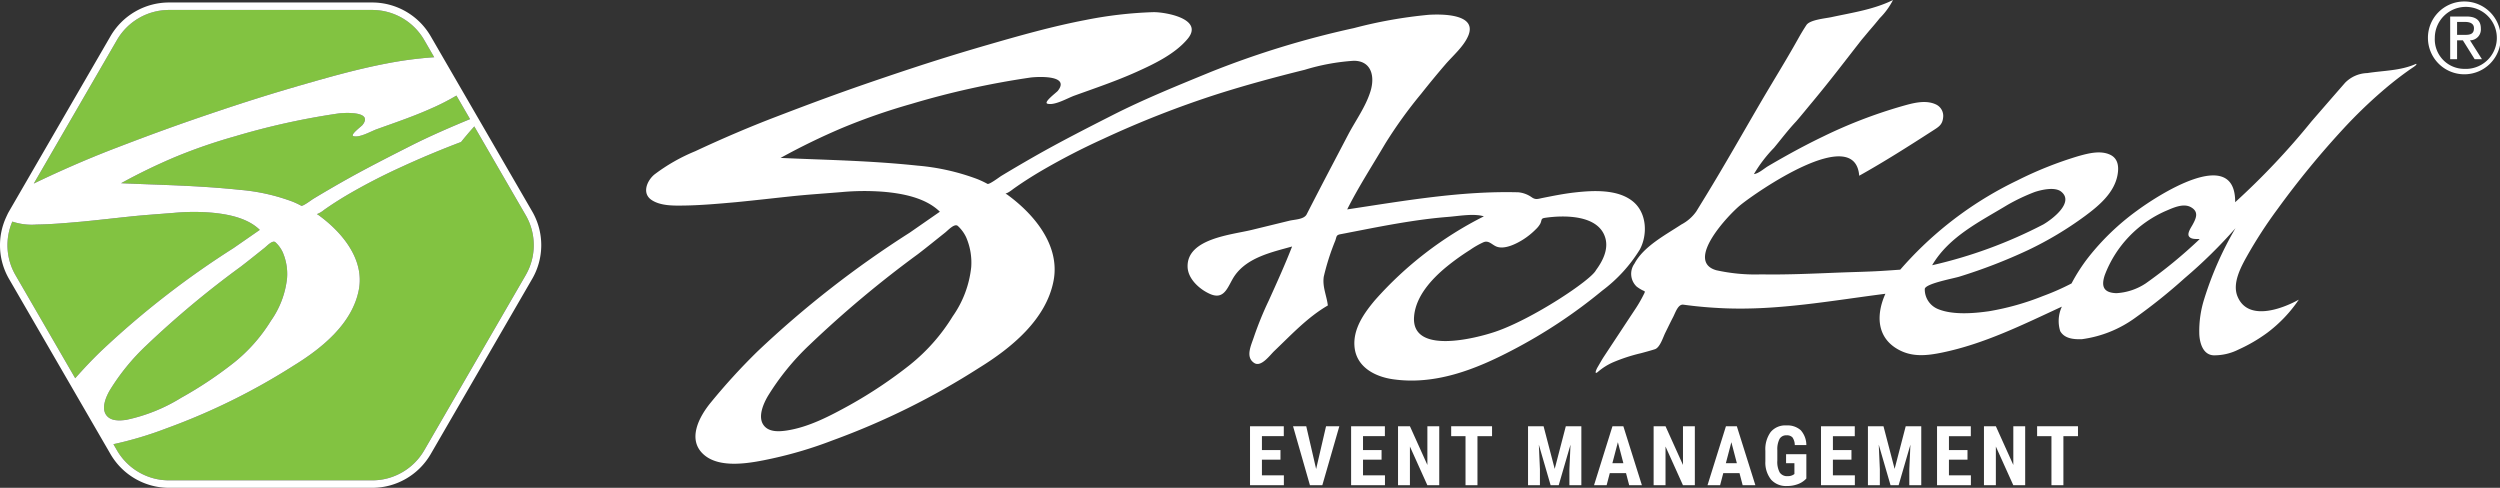
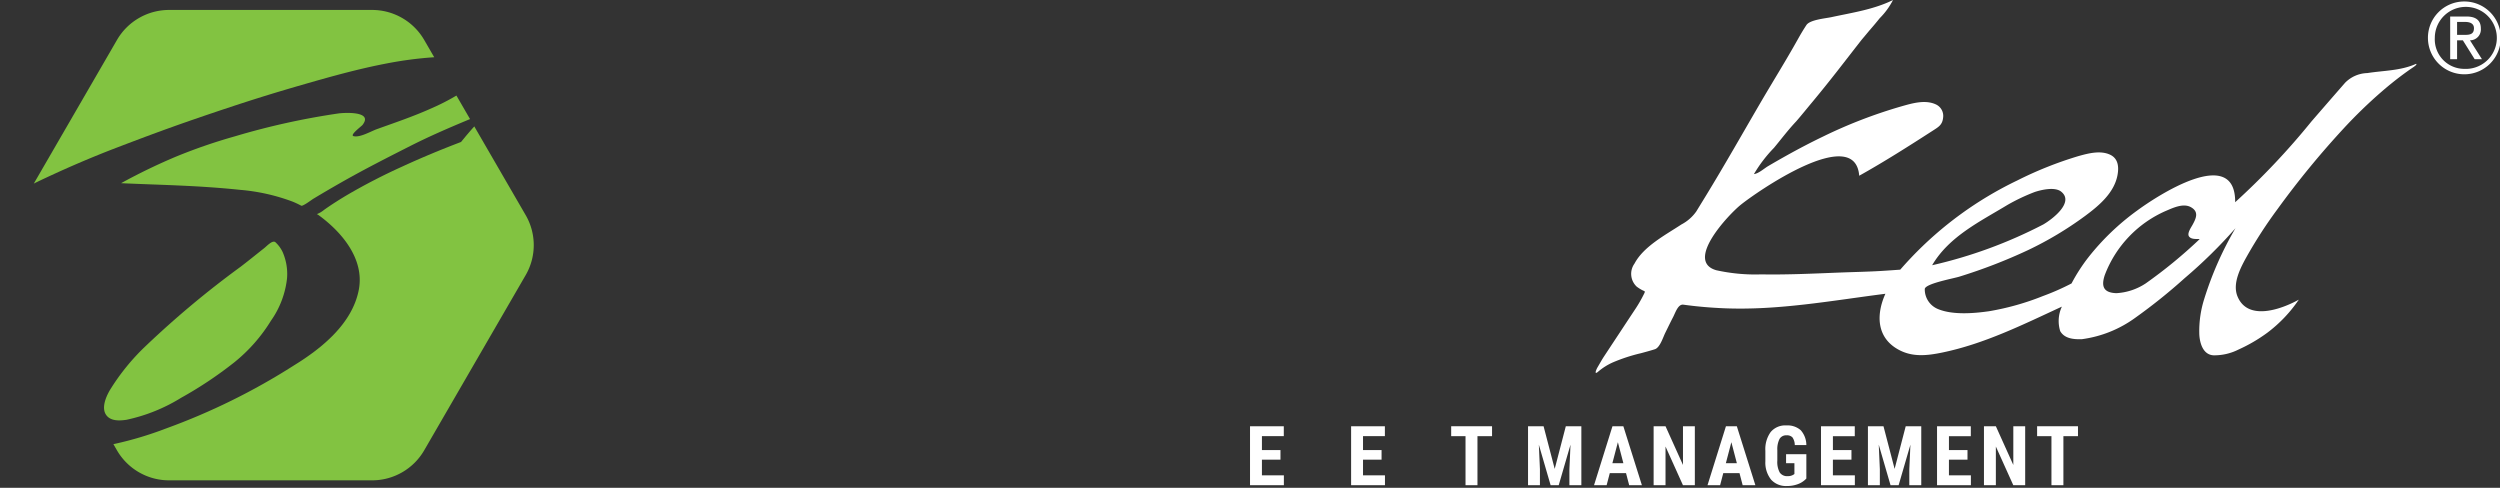
<svg xmlns="http://www.w3.org/2000/svg" id="Layer_1" data-name="Layer 1" viewBox="0 0 331.555 64.695">
  <rect x="0" y="0" width="331.555" height="64.695" fill="#333333" stroke="none" />
  <defs>
    <style>.cls-1{fill:#fff;}.cls-2{fill:#82c341;}</style>
  </defs>
  <title>Event_Management_Logo_Hex_white_stoked</title>
-   <path class="cls-1" d="M238.315,128.427a133.723,133.723,0,0,0-20.172,15.74,82.785,82.785,0,0,0-6.161,6.74c-1.543,1.861-3.263,4.983-.899,6.994,2.218,1.888,6.389,1.027,8.929.481a54.395,54.395,0,0,0,8.085-2.418,98.557,98.557,0,0,0,19.464-9.637c4.211-2.599,8.885-6.38,9.857-11.566.88-4.699-2.618-8.825-6.166-11.404a4.125,4.125,0,0,1-.552-.364c.039.721,1.279-.314,1.424-.416,1.169-.831,2.382-1.603,3.615-2.331a90.247,90.247,0,0,1,8.192-4.241,131.085,131.085,0,0,1,15.262-5.983c3.819-1.211,7.666-2.251,11.549-3.213a28.381,28.381,0,0,1,6.461-1.189c2.364-.019,2.869,2.069,2.226,4.091-.653,2.06-1.959,3.825-2.954,5.719q-.989,1.888-1.98,3.778-1.777,3.381-3.517,6.779c-.347.681-1.615.678-2.304.847q-2.491.608-4.983,1.216c-2.661.65-8.598,1.137-8.503,4.89.036,1.631,1.639,3.035,3.022,3.625,1.975.841,2.346-1.188,3.232-2.453,1.705-2.431,4.935-3.112,7.607-3.864-.948,2.428-2.016,4.784-3.09,7.158a44.961,44.961,0,0,0-1.959,4.789c-.364,1.126-1.197,2.718.03,3.506.92.59,2.069-1.038,2.658-1.595,2.248-2.143,4.399-4.468,7.101-6.038-.156-1.312-.743-2.461-.541-3.817a31.479,31.479,0,0,1,1.53-4.787c.188-.527.09-.729.677-.842.416-.077.834-.159,1.251-.243q1.254-.241,2.506-.486c1.817-.349,3.637-.684,5.465-.965,1.682-.26,3.372-.472,5.071-.606,1.405-.109,3.39-.481,4.734-.073a48.211,48.211,0,0,0-14.472,11.15c-1.445,1.729-2.915,3.809-2.681,6.188.263,2.666,2.715,3.923,5.076,4.265,5.609.815,10.978-1.295,15.871-3.864a67.968,67.968,0,0,0,11.905-7.888,19.698,19.698,0,0,0,4.981-5.448c1.061-1.984.932-4.842-.883-6.352-2.022-1.68-5.314-1.49-7.744-1.218-1.42.161-2.82.44-4.221.719-.702.14-.976.297-1.539-.117a3.666,3.666,0,0,0-1.718-.623c-7.607-.207-15.202,1.14-22.705,2.27,1.498-2.989,3.35-5.836,5.044-8.716a59.998,59.998,0,0,1,4.771-6.621q1.564-1.978,3.203-3.885c.998-1.163,2.451-2.386,3.049-3.833,1.232-2.981-3.822-2.84-5.248-2.755a61.215,61.215,0,0,0-9.929,1.765,120.537,120.537,0,0,0-18.919,5.788c-4.402,1.811-8.823,3.588-13.074,5.748-3.508,1.782-6.998,3.562-10.418,5.511q-2.184,1.247-4.334,2.544c-.271.166-1.618,1.192-1.853,1.065a12.613,12.613,0,0,0-1.357-.639,29.694,29.694,0,0,0-7.929-1.781c-6.554-.686-12.093-.74-18.151-1.02a88.459,88.459,0,0,1,8.296-4.028,82.4,82.4,0,0,1,9.044-3.134,110.904,110.904,0,0,1,15.838-3.503c.902-.107,5.279-.36,3.59,1.771-.164.207-1.984,1.546-1.361,1.707.97.252,2.658-.749,3.557-1.073,2.759-.997,5.543-1.935,8.224-3.14,2.334-1.05,5.121-2.374,6.803-4.398,2.216-2.673-3.038-3.568-4.577-3.533a54.613,54.613,0,0,0-8.973,1.04c-4.347.831-8.7,2.058-12.946,3.288-4.653,1.349-8.312,2.5-13.732,4.336-5.792,1.961-9.606,3.388-14.383,5.219-3.603,1.377-7.221,2.932-10.719,4.569a24.077,24.077,0,0,0-5.401,3.085c-.973.815-1.678,2.476-.382,3.36,1.178.801,2.898.767,4.257.751,2.322-.031,4.648-.243,6.959-.448,2.418-.235,4.834-.514,7.251-.77,2.221-.238,4.457-.378,6.683-.563a33.127,33.127,0,0,1,5.538-.054c2.536.211,5.661.778,7.56,2.653m-3.894,20.249a60.016,60.016,0,0,1-8.085,5.408c-2.582,1.423-5.405,2.92-8.347,3.361-1.055.156-2.45.232-3.107-.797-.694-1.087.024-2.729.585-3.707a33.254,33.254,0,0,1,5.56-6.852,144.067,144.067,0,0,1,14.393-12.049c1.208-.927,2.385-1.885,3.577-2.833.415-.328,1.271-1.284,1.71-.885a4.865,4.865,0,0,1,1.091,1.487,8.429,8.429,0,0,1,.675,3.976,13.858,13.858,0,0,1-2.454,6.516,24.894,24.894,0,0,1-5.598,6.372m90.91-12.497c-.625,1.312-8.437,6.497-13.325,8.158-2.604.886-11.251,3.117-10.795-2.047.233-2.656,2.304-4.899,4.243-6.51a31.245,31.245,0,0,1,3.18-2.287,11.193,11.193,0,0,1,1.787-1.02c.683-.276,1.099.319,1.683.566,1.085.459,2.685-.363,3.582-.932a9.723,9.723,0,0,0,1.694-1.374,3.098,3.098,0,0,0,.549-.691c.26-.483.036-.716.64-.801,2.489-.368,7.153-.445,8.016,2.721.41,1.508-.383,3.041-1.254,4.218" transform="translate(-117.687 -97.558)" />
  <path class="cls-1" d="M438.108,106.025c-2.035.921-4.293.882-6.457,1.224a4.294,4.294,0,0,0-2.959,1.292q-2.236,2.562-4.459,5.128A97.082,97.082,0,0,1,414.121,124.375c.049-7.68-10.409-.806-13.014,1.117a32.394,32.394,0,0,0-6.442,6.177,23.221,23.221,0,0,0-2.246,3.479,32.497,32.497,0,0,1-3.809,1.678,34.643,34.643,0,0,1-7.136,2.008c-2.041.293-4.844.519-6.786-.297a2.814,2.814,0,0,1-1.733-2.656c.076-.715,3.804-1.388,4.579-1.632a70.439,70.439,0,0,0,9.122-3.524,46.111,46.111,0,0,0,7.522-4.5c1.827-1.35,3.879-3.049,4.331-5.416.208-1.095.117-2.233-.998-2.744-1.278-.585-2.852-.172-4.112.175a49.76,49.76,0,0,0-8.188,3.257,48.147,48.147,0,0,0-14.071,10.24q-.736.776-1.44,1.584c-.82.058-1.645.117-2.465.167-1.801.11-3.601.142-5.404.21-3.517.136-7.038.312-10.56.248a23.764,23.764,0,0,1-5.972-.55c-4.2-1.21,1.639-7.363,3.199-8.636,2.066-1.686,15.213-10.846,15.762-3.896,3.325-1.856,6.539-3.901,9.738-5.965.771-.497,1.296-.771,1.391-1.756a1.675,1.675,0,0,0-.918-1.716c-1.448-.705-3.23-.156-4.681.254a64.167,64.167,0,0,0-10.303,3.976c-1.666.8-3.301,1.658-4.913,2.558-.804.45-1.609.91-2.402,1.379-.519.306-1.276.995-1.874,1.05a18.173,18.173,0,0,1,2.655-3.476c.978-1.177,1.901-2.407,2.95-3.514.729-.841,1.424-1.71,2.136-2.561,2.541-3.057,4.08-5.114,6.53-8.245-.008.011,1.068-1.275,1.057-1.264.475-.542.905-1.051,1.349-1.607a9.639,9.639,0,0,0,1.766-2.416c-2.541,1.256-5.405,1.674-8.148,2.267-.79.173-2.863.341-3.333,1.049-.399.602-.768,1.224-1.121,1.856-1.579,2.831-3.3,5.584-4.937,8.384-2.415,4.139-4.776,8.316-7.276,12.405-.427.696-.85,1.388-1.278,2.084a5.608,5.608,0,0,1-1.983,1.729c-2.063,1.364-4.995,2.889-6.208,5.181a2.325,2.325,0,0,0,.284,3.047,5.118,5.118,0,0,0,.691.445c.391.216.512.098.257.588a17.952,17.952,0,0,1-1.006,1.768q-1.096,1.654-2.186,3.312c-.692,1.05-1.385,2.096-2.079,3.15-.309.469-.579.972-.869,1.458-.155.26-.506,1.085.095.558a8.093,8.093,0,0,1,1.901-1.205,22.504,22.504,0,0,1,3.756-1.233c.623-.169,1.246-.333,1.858-.53.672-.214,1.074-1.551,1.379-2.175.349-.703.683-1.404,1.043-2.095.312-.601.658-1.743,1.369-1.639,1.789.248,3.585.401,5.386.476,7.23.3,14.262-1.016,21.396-1.923-1.293,2.866-1.144,5.956,1.912,7.502,1.786.909,3.673.691,5.571.304,5.626-1.153,10.749-3.711,15.924-6.102a4.505,4.505,0,0,0-.222,3.251c.585,1.024,1.842,1.102,2.883,1.068a15.531,15.531,0,0,0,7.068-2.837,73.361,73.361,0,0,0,6.565-5.267,64.473,64.473,0,0,0,6.729-6.614,44.586,44.586,0,0,0-4.151,9.401,14.133,14.133,0,0,0-.653,4.475c.013,1.136.397,2.89,1.872,2.981a7.106,7.106,0,0,0,3.317-.757,20.973,20.973,0,0,0,3.815-2.221,18.418,18.418,0,0,0,4.2-4.405c-2.265,1.259-6.765,2.909-8.134-.431-.719-1.755.449-3.894,1.306-5.423a60.261,60.261,0,0,1,3.997-6.147,116.722,116.722,0,0,1,8.748-10.674,63.728,63.728,0,0,1,5.117-4.954c.877-.759,1.784-1.491,2.719-2.186.407-.301.814-.593,1.233-.88.051-.035.811-.501.565-.574m-54.15,18.683a25.784,25.784,0,0,1,3.557-1.684c.899-.3,2.691-.721,3.525-.051,1.768,1.405-1.147,3.637-2.374,4.35a61.586,61.586,0,0,1-14.74,5.408c2.265-3.847,6.377-5.8,10.032-8.024m18.279,10.442a7.82,7.82,0,0,1-3.893,1.287c-1.729-.066-2.016-.937-1.513-2.424a15.132,15.132,0,0,1,8.112-8.495c.953-.405,2.297-1.047,3.303-.484,1.087.612.7,1.464.193,2.379-.202.36-.751,1.144-.42,1.535.323.377.95.284,1.391.315a63.262,63.262,0,0,1-7.173,5.888" transform="translate(-117.687 -97.558)" />
  <path class="cls-1" d="M444.461,97.755a4.828,4.828,0,1,1-4.776,4.828A4.809,4.809,0,0,1,444.461,97.755Zm.017,8.935a4.113,4.113,0,1,0-3.882-4.107A3.915,3.915,0,0,0,444.479,106.691Zm-1.844-6.943h2.148c1.281,0,1.92.522,1.92,1.592a1.437,1.437,0,0,1-1.443,1.565l1.587,2.501h-.967l-1.563-2.501h-.765v2.501h-.916Zm.916,2.435h1.085c.7,0,1.153-.148,1.153-.885,0-.641-.571-.829-1.153-.829h-1.085Z" transform="translate(-117.687 -97.558)" />
  <path class="cls-1" d="M287.506,158.523h-2.46v2.073H287.957v1.311H283.467v-7.82h4.479v1.316H285.046V157.251h2.46Z" transform="translate(-117.687 -97.558)" />
-   <path class="cls-1" d="M292.235,159.759l1.316-5.672h1.762l-2.256,7.82h-1.644l-2.24-7.82h1.751Z" transform="translate(-117.687 -97.558)" />
  <path class="cls-1" d="M300.913,158.523h-2.46v2.073h2.911v1.311H296.874v-7.82h4.479v1.316h-2.9V157.251h2.46Z" transform="translate(-117.687 -97.558)" />
-   <path class="cls-1" d="M308.563,161.907h-1.578l-2.311-5.129v5.129h-1.578v-7.82h1.578l2.315,5.135v-5.135h1.573Z" transform="translate(-117.687 -97.558)" />
  <path class="cls-1" d="M315.565,155.403h-1.934v6.504h-1.584v-6.504h-1.902v-1.316h5.42Z" transform="translate(-117.687 -97.558)" />
  <path class="cls-1" d="M322.399,154.087l1.477,5.656,1.472-5.656h2.062v7.82h-1.585V159.791l.145-3.26-1.563,5.376H323.333l-1.562-5.376.145,3.26v2.116h-1.578v-7.82Z" transform="translate(-117.687 -97.558)" />
  <path class="cls-1" d="M333.334,160.307h-2.154l-.418,1.601h-1.671l2.444-7.82h1.444l2.46,7.82h-1.687Zm-1.811-1.315h1.461l-.73-2.788Z" transform="translate(-117.687 -97.558)" />
  <path class="cls-1" d="M342.461,161.907h-1.578l-2.311-5.129v5.129h-1.578v-7.82h1.578l2.315,5.135v-5.135h1.573Z" transform="translate(-117.687 -97.558)" />
  <path class="cls-1" d="M348.384,160.307h-2.154l-.418,1.601h-1.671l2.444-7.82h1.444l2.46,7.82h-1.687Zm-1.811-1.315h1.461l-.73-2.788Z" transform="translate(-117.687 -97.558)" />
  <path class="cls-1" d="M357.249,161.021a2.869,2.869,0,0,1-1.119.743,4.083,4.083,0,0,1-1.453.25,2.665,2.665,0,0,1-2.095-.835,3.612,3.612,0,0,1-.769-2.431V157.342a3.87,3.87,0,0,1,.707-2.489,2.493,2.493,0,0,1,2.06-.873,2.653,2.653,0,0,1,1.92.629,2.969,2.969,0,0,1,.749,1.971h-1.535a1.781,1.781,0,0,0-.312-1.018.997.997,0,0,0-.773-.271,1.012,1.012,0,0,0-.929.468,2.974,2.974,0,0,0-.301,1.487v1.418a2.908,2.908,0,0,0,.319,1.555,1.163,1.163,0,0,0,1.051.486,1.375,1.375,0,0,0,.757-.188l.14-.097v-1.435h-1.106V157.793H357.249Z" transform="translate(-117.687 -97.558)" />
  <path class="cls-1" d="M363.231,158.523h-2.461v2.073h2.912v1.311h-4.49v-7.82h4.479v1.316h-2.9V157.251h2.461Z" transform="translate(-117.687 -97.558)" />
  <path class="cls-1" d="M367.478,154.087l1.477,5.656,1.472-5.656h2.062v7.82h-1.585V159.791l.146-3.26-1.563,5.376h-1.074l-1.562-5.376.145,3.26v2.116H365.415v-7.82Z" transform="translate(-117.687 -97.558)" />
  <path class="cls-1" d="M378.62,158.523h-2.461v2.073h2.912v1.311h-4.49v-7.82h4.479v1.316h-2.9V157.251h2.461Z" transform="translate(-117.687 -97.558)" />
  <path class="cls-1" d="M386.271,161.907h-1.578l-2.311-5.129v5.129h-1.578v-7.82h1.578l2.315,5.135v-5.135h1.573Z" transform="translate(-117.687 -97.558)" />
  <path class="cls-1" d="M393.273,155.403h-1.934v6.504h-1.584v-6.504h-1.902v-1.316h5.42Z" transform="translate(-117.687 -97.558)" />
  <path class="cls-2" d="M133.201,117.126c4.161-1.59,7.481-2.829,12.525-4.533,4.72-1.594,7.905-2.593,11.956-3.762,3.699-1.068,7.487-2.133,11.274-2.855a50.85,50.85,0,0,1,6.317-.828l-1.335-2.305a7.984,7.984,0,0,0-6.89-3.965H140.1a7.984,7.984,0,0,0-6.89,3.965l-11.042,19.063c.569-.283,1.14-.554,1.701-.814C126.915,119.67,130.066,118.321,133.201,117.126Z" transform="translate(-117.687 -97.558)" />
-   <path class="cls-2" d="M152.14,128.047c-1.655-1.63-4.375-2.119-6.584-2.302a28.897,28.897,0,0,0-4.823.046c-1.937.16-3.885.282-5.818.488-2.105.221-4.21.466-6.316.668-2.011.178-4.037.362-6.058.39a8.161,8.161,0,0,1-3.22-.392,7.927,7.927,0,0,0,.414,7.091l7.927,13.685c1.099-1.24,2.235-2.455,3.418-3.588a116.603,116.603,0,0,1,17.564-13.663Z" transform="translate(-117.687 -97.558)" />
  <path class="cls-2" d="M187.413,126.105,180.587,114.321q-.904,1.009-1.755,2.066c-2.664,1.01-5.299,2.109-7.883,3.299a79.143,79.143,0,0,0-7.133,3.679c-1.075.634-2.131,1.304-3.15,2.025a3.312,3.312,0,0,1-.95.561c.091.054.173.104.193.117,3.088,2.237,6.133,5.818,5.367,9.897-.846,4.502-4.913,7.782-8.582,10.039a85.97,85.97,0,0,1-16.948,8.365,47.869,47.869,0,0,1-7.02,2.095l.482.832a7.983,7.983,0,0,0,6.89,3.965h26.948a7.983,7.983,0,0,0,6.89-3.965l13.474-23.262A7.929,7.929,0,0,0,187.413,126.105Z" transform="translate(-117.687 -97.558)" />
  <path class="cls-2" d="M134.44,153.235a22.719,22.719,0,0,0,7.268-2.921,52.392,52.392,0,0,0,7.042-4.693,21.614,21.614,0,0,0,4.873-5.531,11.984,11.984,0,0,0,2.135-5.656,7.264,7.264,0,0,0-.586-3.45,4.202,4.202,0,0,0-.95-1.293c-.381-.344-1.127.484-1.488.77-1.039.821-2.063,1.654-3.115,2.459a125.074,125.074,0,0,0-12.534,10.457,28.941,28.941,0,0,0-4.841,5.946c-.49.848-1.114,2.276-.511,3.217C132.307,153.432,133.521,153.367,134.44,153.235Z" transform="translate(-117.687 -97.558)" />
  <path class="cls-2" d="M167.672,114.684c-.784.28-2.254,1.151-3.095.931-.546-.14,1.04-1.303,1.182-1.481,1.472-1.851-2.341-1.632-3.126-1.539a96.772,96.772,0,0,0-13.79,3.043,71.547,71.547,0,0,0-7.876,2.718,77.954,77.954,0,0,0-7.223,3.497c5.275.243,10.099.289,15.807.885a26.013,26.013,0,0,1,6.903,1.545,11.297,11.297,0,0,1,1.182.555c.205.11,1.377-.781,1.615-.925q1.87-1.125,3.774-2.208c2.978-1.691,6.015-3.235,9.068-4.783,2.591-1.312,5.255-2.461,7.933-3.572l-1.807-3.12a29.511,29.511,0,0,1-3.387,1.724C172.498,113.003,170.074,113.819,167.672,114.684Z" transform="translate(-117.687 -97.558)" />
-   <path class="cls-1" d="M188.274,125.61l-6.976-12.043-.345-.595-1.906-3.29-2.658-4.588-1.59-2.745a8.982,8.982,0,0,0-7.752-4.461H140.1a8.982,8.982,0,0,0-7.752,4.461l-11.868,20.489-1.606,2.772c-.144.248-.26.508-.378.766a8.912,8.912,0,0,0,.378,8.155l8.094,13.973,4.734,8.172.647,1.117a8.981,8.981,0,0,0,7.752,4.461h26.948a8.981,8.981,0,0,0,7.752-4.461L188.274,134.531A8.922,8.922,0,0,0,188.274,125.61Zm-10.055-15.377,1.807,3.12c-2.678,1.11-5.343,2.259-7.933,3.572-3.053,1.548-6.09,3.092-9.068,4.783q-1.903,1.081-3.774,2.208c-.238.144-1.409,1.035-1.615.925a11.297,11.297,0,0,0-1.182-.555,26.013,26.013,0,0,0-6.903-1.545c-5.708-.596-10.531-.642-15.807-.885a77.954,77.954,0,0,1,7.223-3.497,71.547,71.547,0,0,1,7.876-2.718,96.772,96.772,0,0,1,13.79-3.043c.784-.094,4.598-.312,3.126,1.539-.142.178-1.728,1.342-1.182,1.481.841.22,2.311-.651,3.095-.931,2.402-.865,4.826-1.681,7.16-2.728A29.511,29.511,0,0,0,178.219,110.232Zm-45.009-7.389a7.984,7.984,0,0,1,6.89-3.965h26.948a7.984,7.984,0,0,1,6.89,3.965l1.335,2.305a50.85,50.85,0,0,0-6.317.828c-3.787.722-7.575,1.786-11.274,2.855-4.051,1.17-7.235,2.168-11.956,3.762-5.044,1.704-8.364,2.942-12.525,4.533-3.135,1.194-6.287,2.544-9.333,3.965-.56.26-1.132.532-1.701.814Zm-5.548,44.877L119.735,134.035a7.927,7.927,0,0,1-.414-7.091,8.161,8.161,0,0,0,3.22.392c2.021-.028,4.047-.212,6.058-.39,2.106-.202,4.211-.447,6.316-.668,1.933-.206,3.882-.329,5.818-.488a28.897,28.897,0,0,1,4.823-.046c2.209.183,4.929.672,6.584,2.302l-3.497,2.423a116.603,116.603,0,0,0-17.564,13.663C129.897,145.266,128.761,146.48,127.662,147.72Zm4.071,4.821c-.603-.941.021-2.369.511-3.217a28.941,28.941,0,0,1,4.841-5.946,125.074,125.074,0,0,1,12.534-10.457c1.052-.805,2.076-1.637,3.115-2.459.361-.286,1.107-1.115,1.488-.77a4.202,4.202,0,0,1,.95,1.293,7.264,7.264,0,0,1,.586,3.45,11.984,11.984,0,0,1-2.135,5.656,21.614,21.614,0,0,1-4.873,5.531,52.392,52.392,0,0,1-7.042,4.693,22.719,22.719,0,0,1-7.268,2.921C133.521,153.367,132.307,153.432,131.733,152.541Zm55.68-18.506L173.939,157.298a7.983,7.983,0,0,1-6.89,3.965H140.1a7.983,7.983,0,0,1-6.89-3.965l-.482-.832a47.869,47.869,0,0,0,7.02-2.095,85.97,85.97,0,0,0,16.948-8.365c3.669-2.257,7.736-5.537,8.582-10.039.766-4.079-2.279-7.66-5.367-9.897-.02-.013-.103-.063-.193-.117a3.312,3.312,0,0,0,.95-.561c1.019-.72,2.075-1.391,3.15-2.025a79.143,79.143,0,0,1,7.133-3.679c2.584-1.19,5.219-2.289,7.883-3.299q.85-1.058,1.755-2.066l6.826,11.784A7.929,7.929,0,0,1,187.413,134.035Z" transform="translate(-117.687 -97.558)" />
</svg>